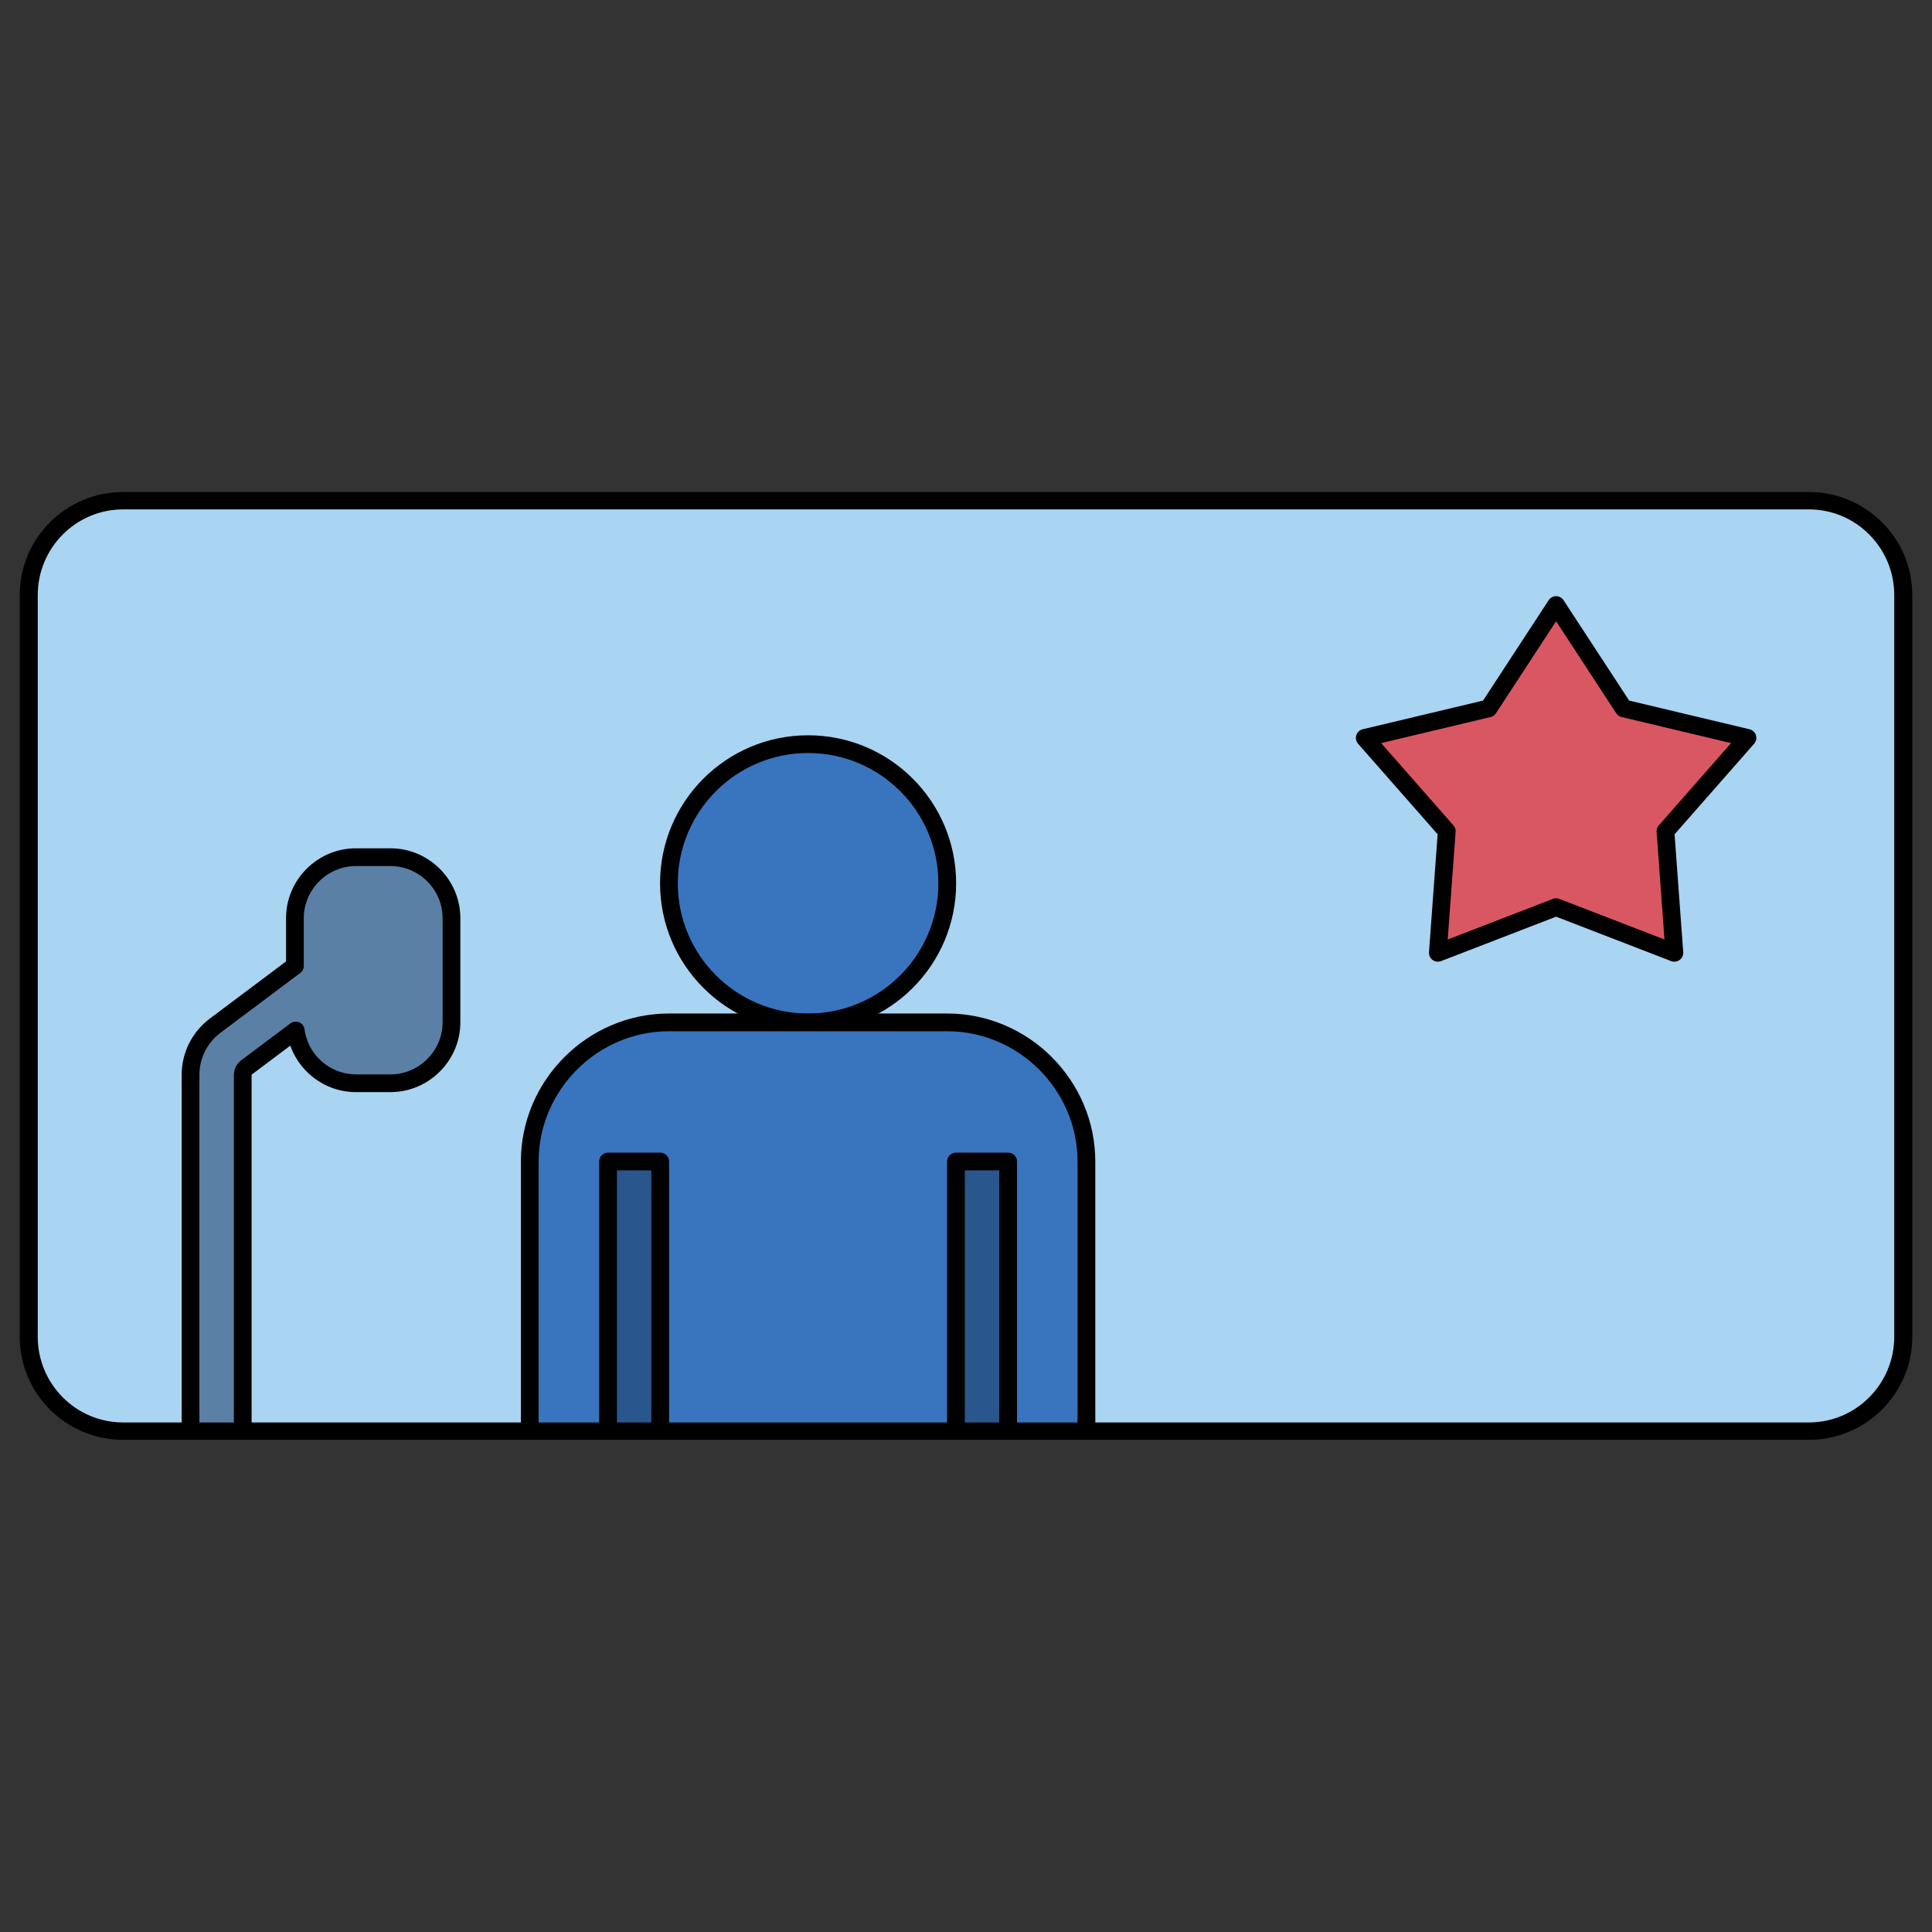
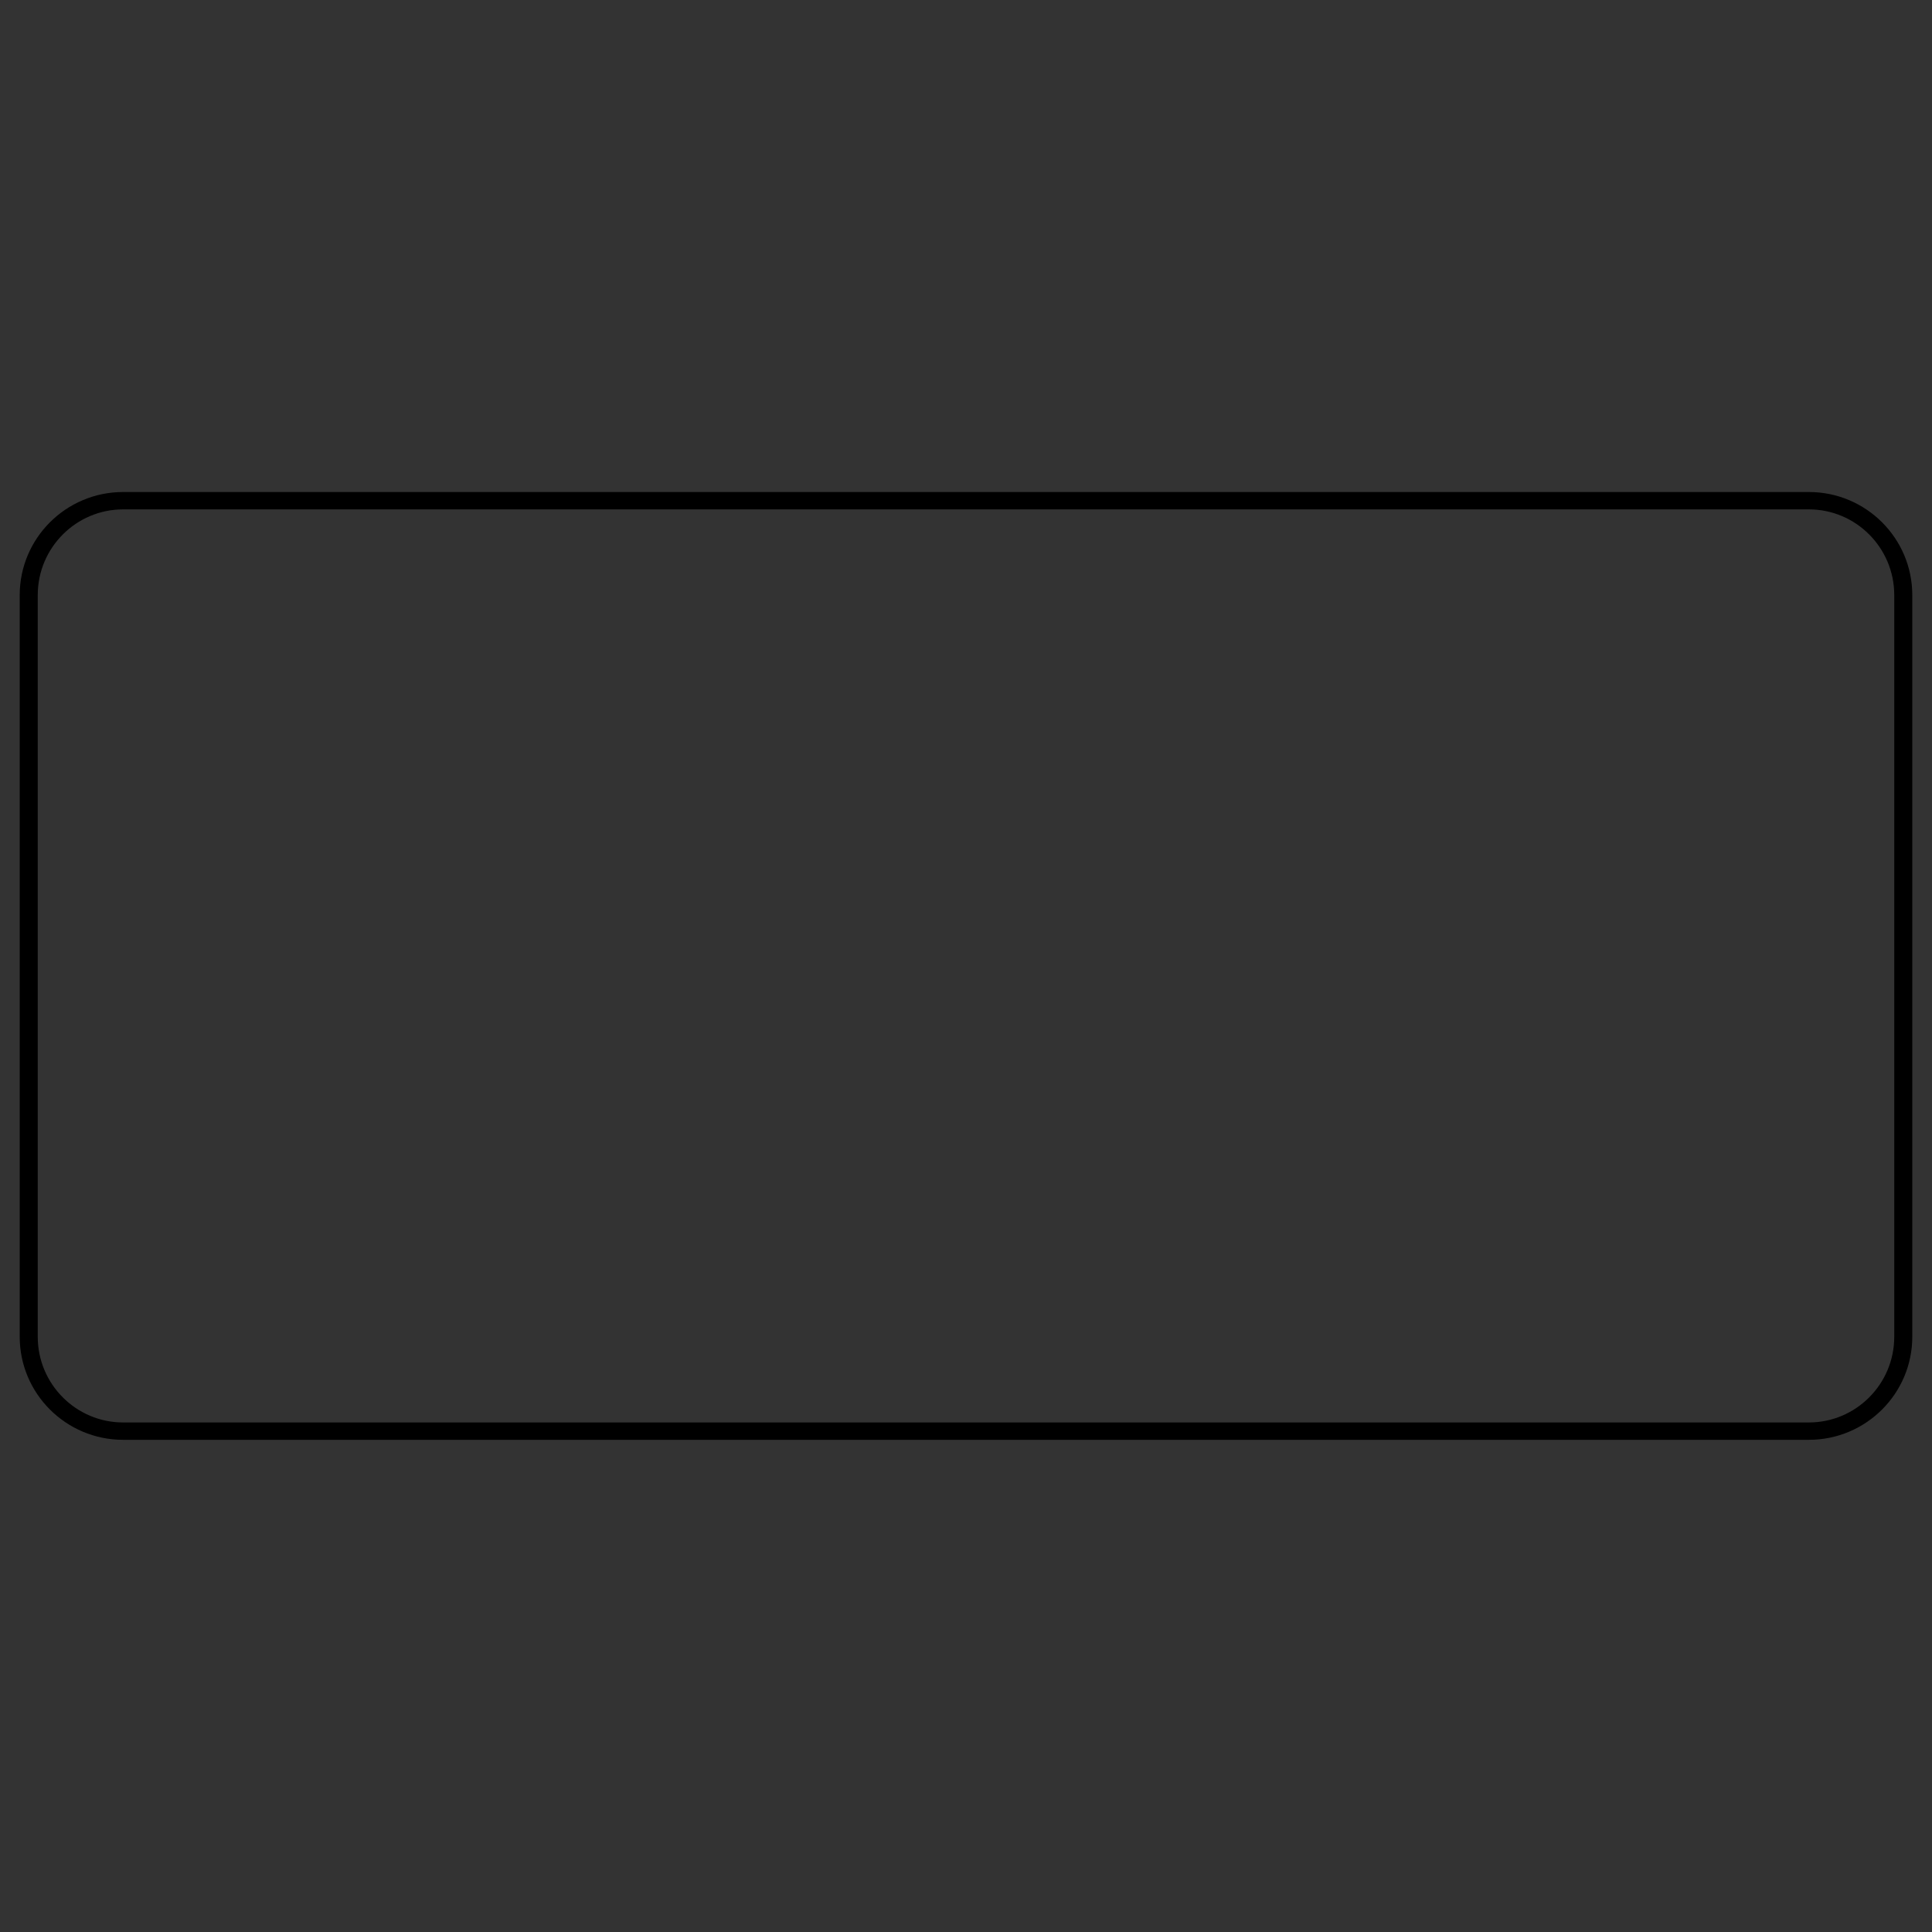
<svg xmlns="http://www.w3.org/2000/svg" width="100%" height="100%" viewBox="0 0 320 320" version="1.1" xml:space="preserve" style="fill-rule:evenodd;clip-rule:evenodd;stroke-linejoin:round;stroke-miterlimit:2;">
  <rect x="0" y="0" width="320" height="320" fill="#333333" stroke="none" />
  <g id="show_8706385.svg" transform="matrix(0.734,0,0,0.734,160,160)">
    <g transform="matrix(1,0,0,1,-216,-108)">
      <g transform="matrix(0.94,0,0,0.905,15.78,13.862)">
-         <path d="M438,11.536L438,196.464C438,209.454 427.845,220 415.336,220L10.664,220C-1.845,220 -12,209.454 -12,196.464L-12,11.536C-12,-1.454 -1.845,-12 10.664,-12L415.336,-12C427.845,-12 438,-1.454 438,11.536Z" style="fill:white;" />
        <clipPath id="_clip1">
-           <path d="M438,11.536L438,196.464C438,209.454 427.845,220 415.336,220L10.664,220C-1.845,220 -12,209.454 -12,196.464L-12,11.536C-12,-1.454 -1.845,-12 10.664,-12L415.336,-12C427.845,-12 438,-1.454 438,11.536Z" />
-         </clipPath>
+           </clipPath>
        <g clip-path="url(#_clip1)">
          <g transform="matrix(1.044,0,0,1.084,-12,-12)">
            <g transform="matrix(1,0,0,1,-44.792,-8)">
-               <rect x="44.792" y="8" width="432" height="216" style="fill:rgb(169,212,242);fill-rule:nonzero;" />
-             </g>
+               </g>
            <g transform="matrix(1,0,0,1,-44.792,-8)">
              <path d="M396,32L411.536,55.776L440,62.56L421.144,84.032L423.192,112L396,101.496L368.808,112L370.856,84.032L352,62.56L380.464,55.776L396,32Z" style="fill:rgb(217,87,98);fill-rule:nonzero;stroke:black;stroke-width:4.08px;" />
            </g>
            <g transform="matrix(1,0,0,1,-44.792,-8)">
              <circle cx="224" cy="96" r="32" style="fill:rgb(57,116,191);stroke:black;stroke-width:4.08px;" />
            </g>
            <g transform="matrix(1,0,0,1,-44.792,-8)">
              <path d="M256,128L192,128C174.445,128 160,142.445 160,160L160,224L288,224L288,160C288,142.445 273.555,128 256,128Z" style="fill:rgb(57,116,191);fill-rule:nonzero;stroke:black;stroke-width:4.08px;" />
            </g>
            <g transform="matrix(1,0,0,1,-44.792,-8)">
-               <rect x="178" y="160" width="12" height="64" style="fill:rgb(41,86,140);fill-rule:nonzero;stroke:black;stroke-width:4.08px;" />
-             </g>
+               </g>
            <g transform="matrix(1,0,0,1,-44.792,-8)">
              <rect x="258" y="160" width="12" height="64" style="fill:rgb(41,86,140);fill-rule:nonzero;stroke:black;stroke-width:4.08px;" />
            </g>
            <g transform="matrix(1,0,0,1,-44.792,-8)">
              <path d="M128,90L120,90C112.323,90.009 106.009,96.323 106,104L106,114.999L87.57,128.824C84.081,131.48 82.02,135.615 82,140L82,224L94,224L94,140C94.015,139.375 94.309,138.788 94.801,138.402L106.188,129.861C107.103,136.761 113.04,141.979 120,142L128,142C135.677,141.991 141.991,135.677 142,128L142,104C141.991,96.323 135.677,90.009 128,90Z" style="fill:rgb(91,128,166);fill-rule:nonzero;stroke:black;stroke-width:4.08px;" />
            </g>
          </g>
        </g>
        <path d="M438,11.536L438,196.464C438,209.454 427.845,220 415.336,220L10.664,220C-1.845,220 -12,209.454 -12,196.464L-12,11.536C-12,-1.454 -1.845,-12 10.664,-12L415.336,-12C427.845,-12 438,-1.454 438,11.536Z" style="fill:none;stroke:black;stroke-width:4.33px;stroke-linecap:round;stroke-miterlimit:1.5;" />
      </g>
    </g>
  </g>
</svg>